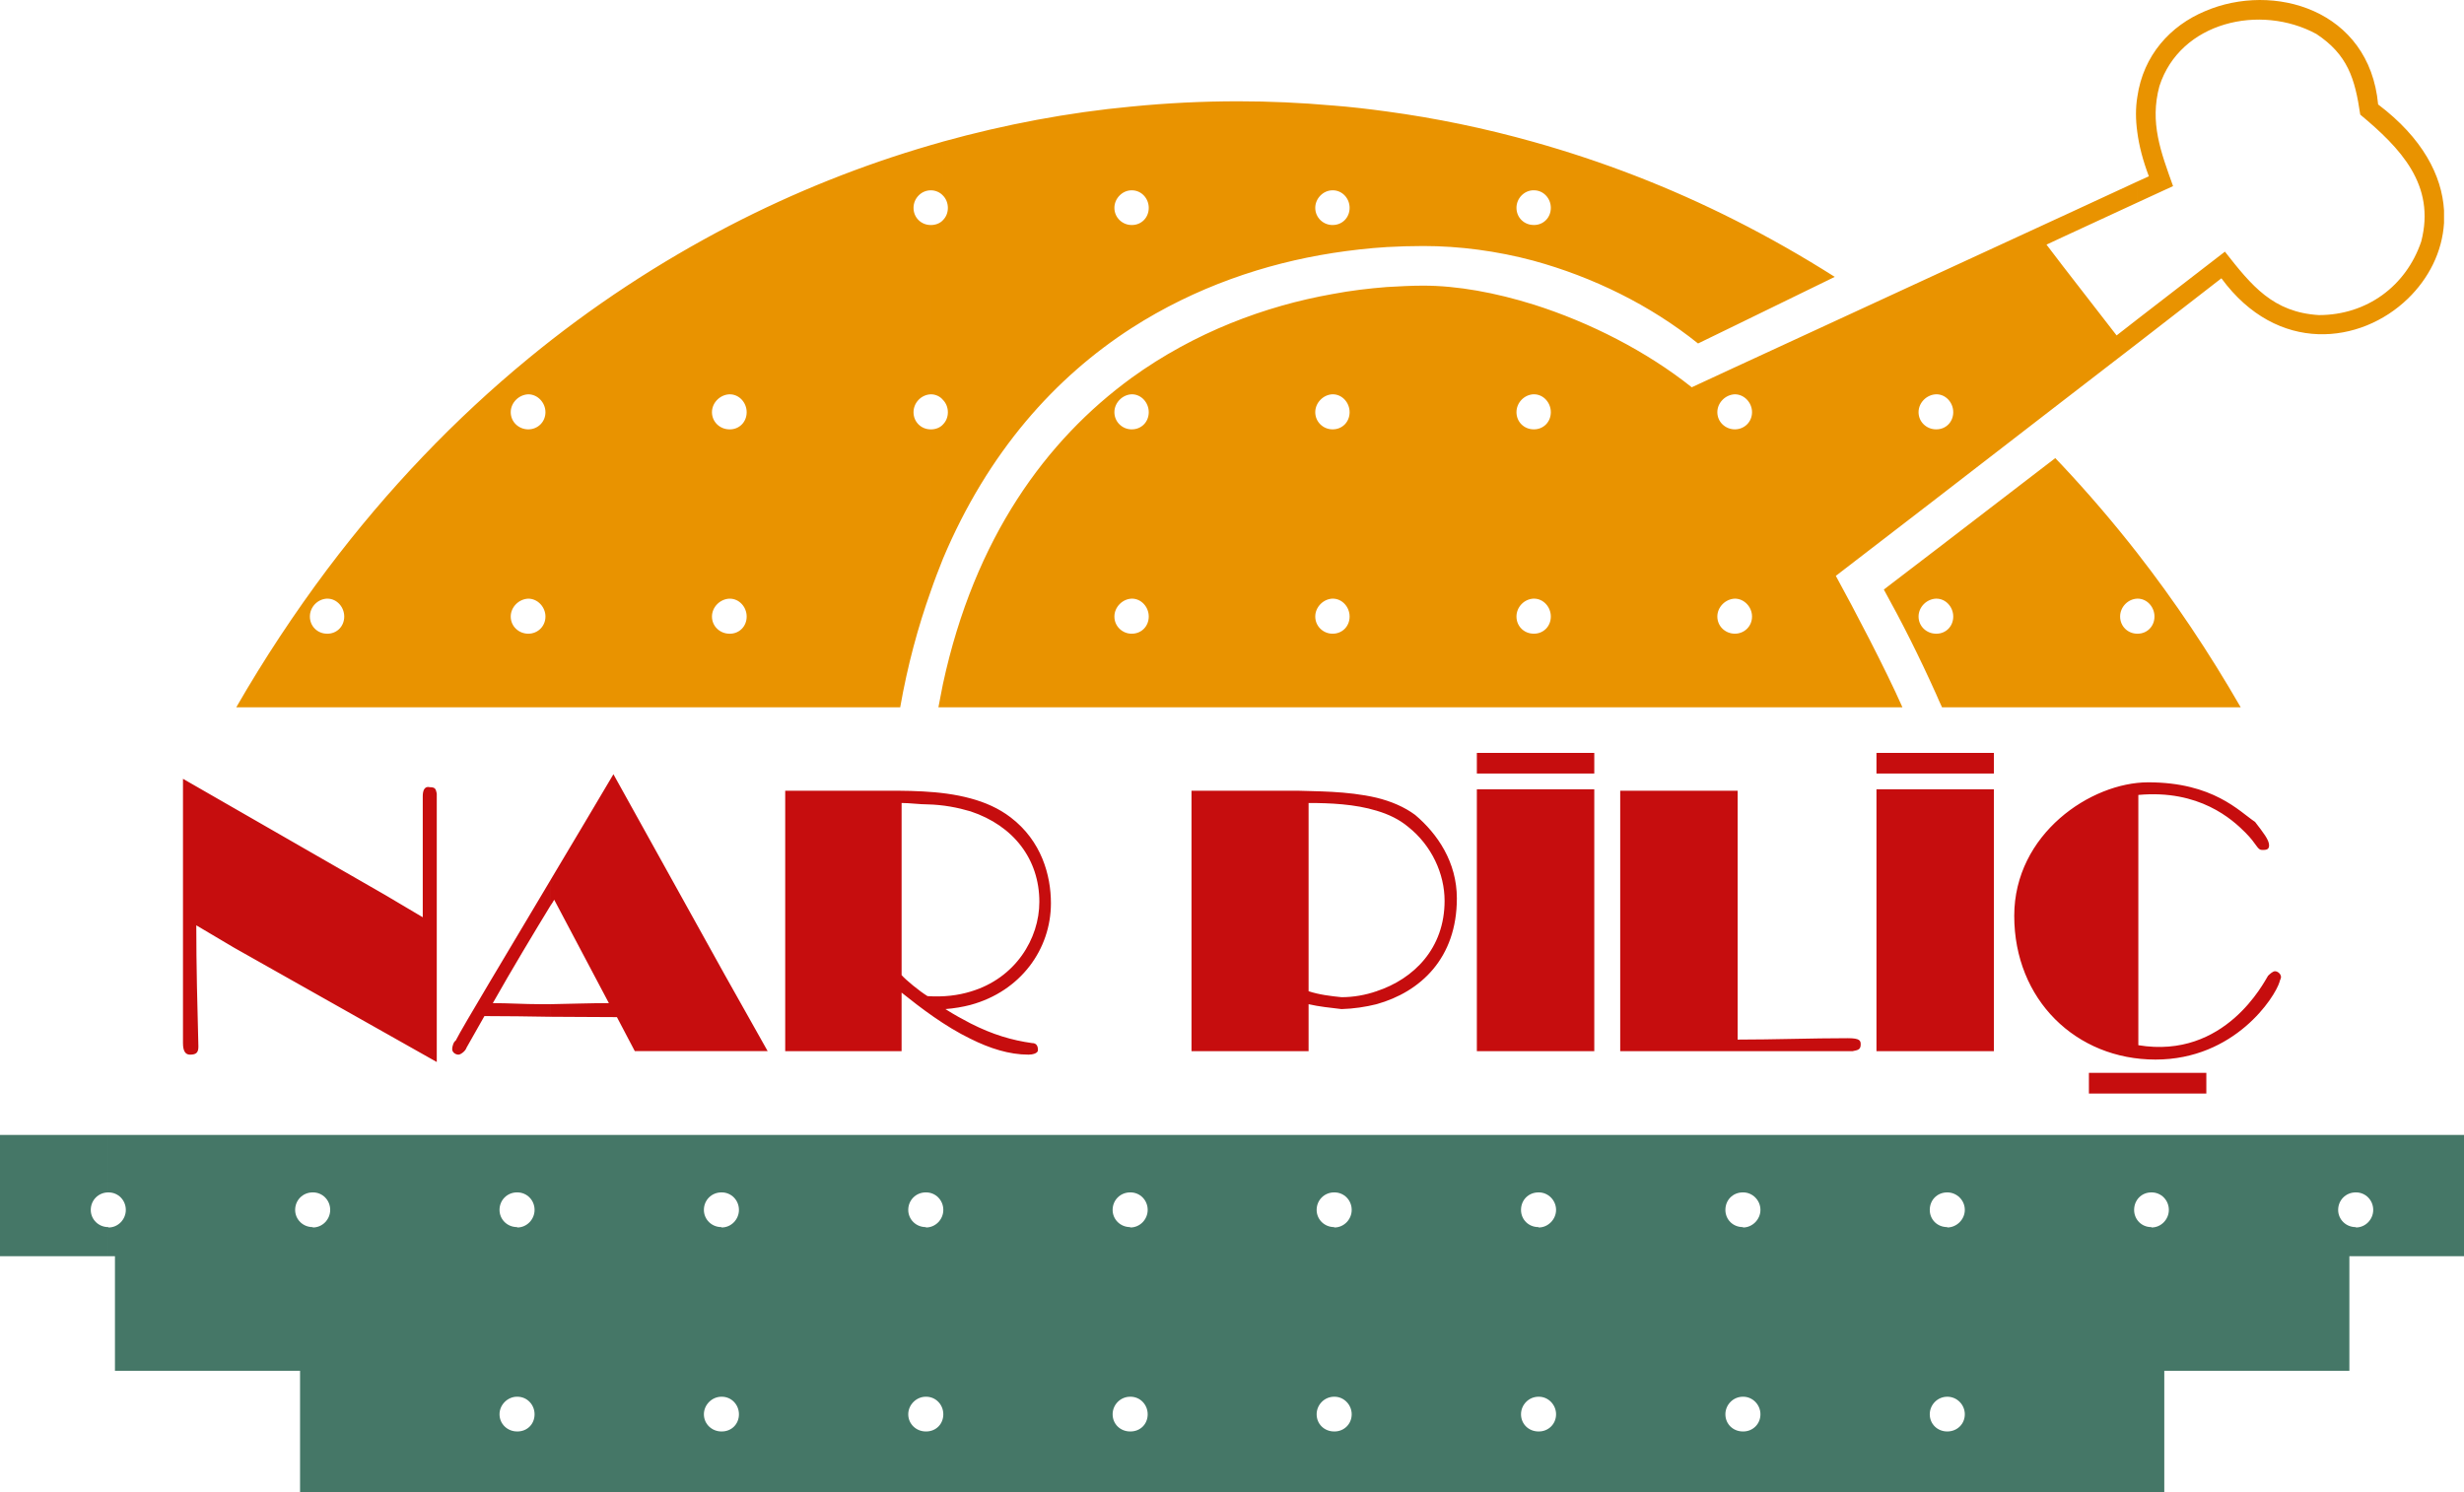
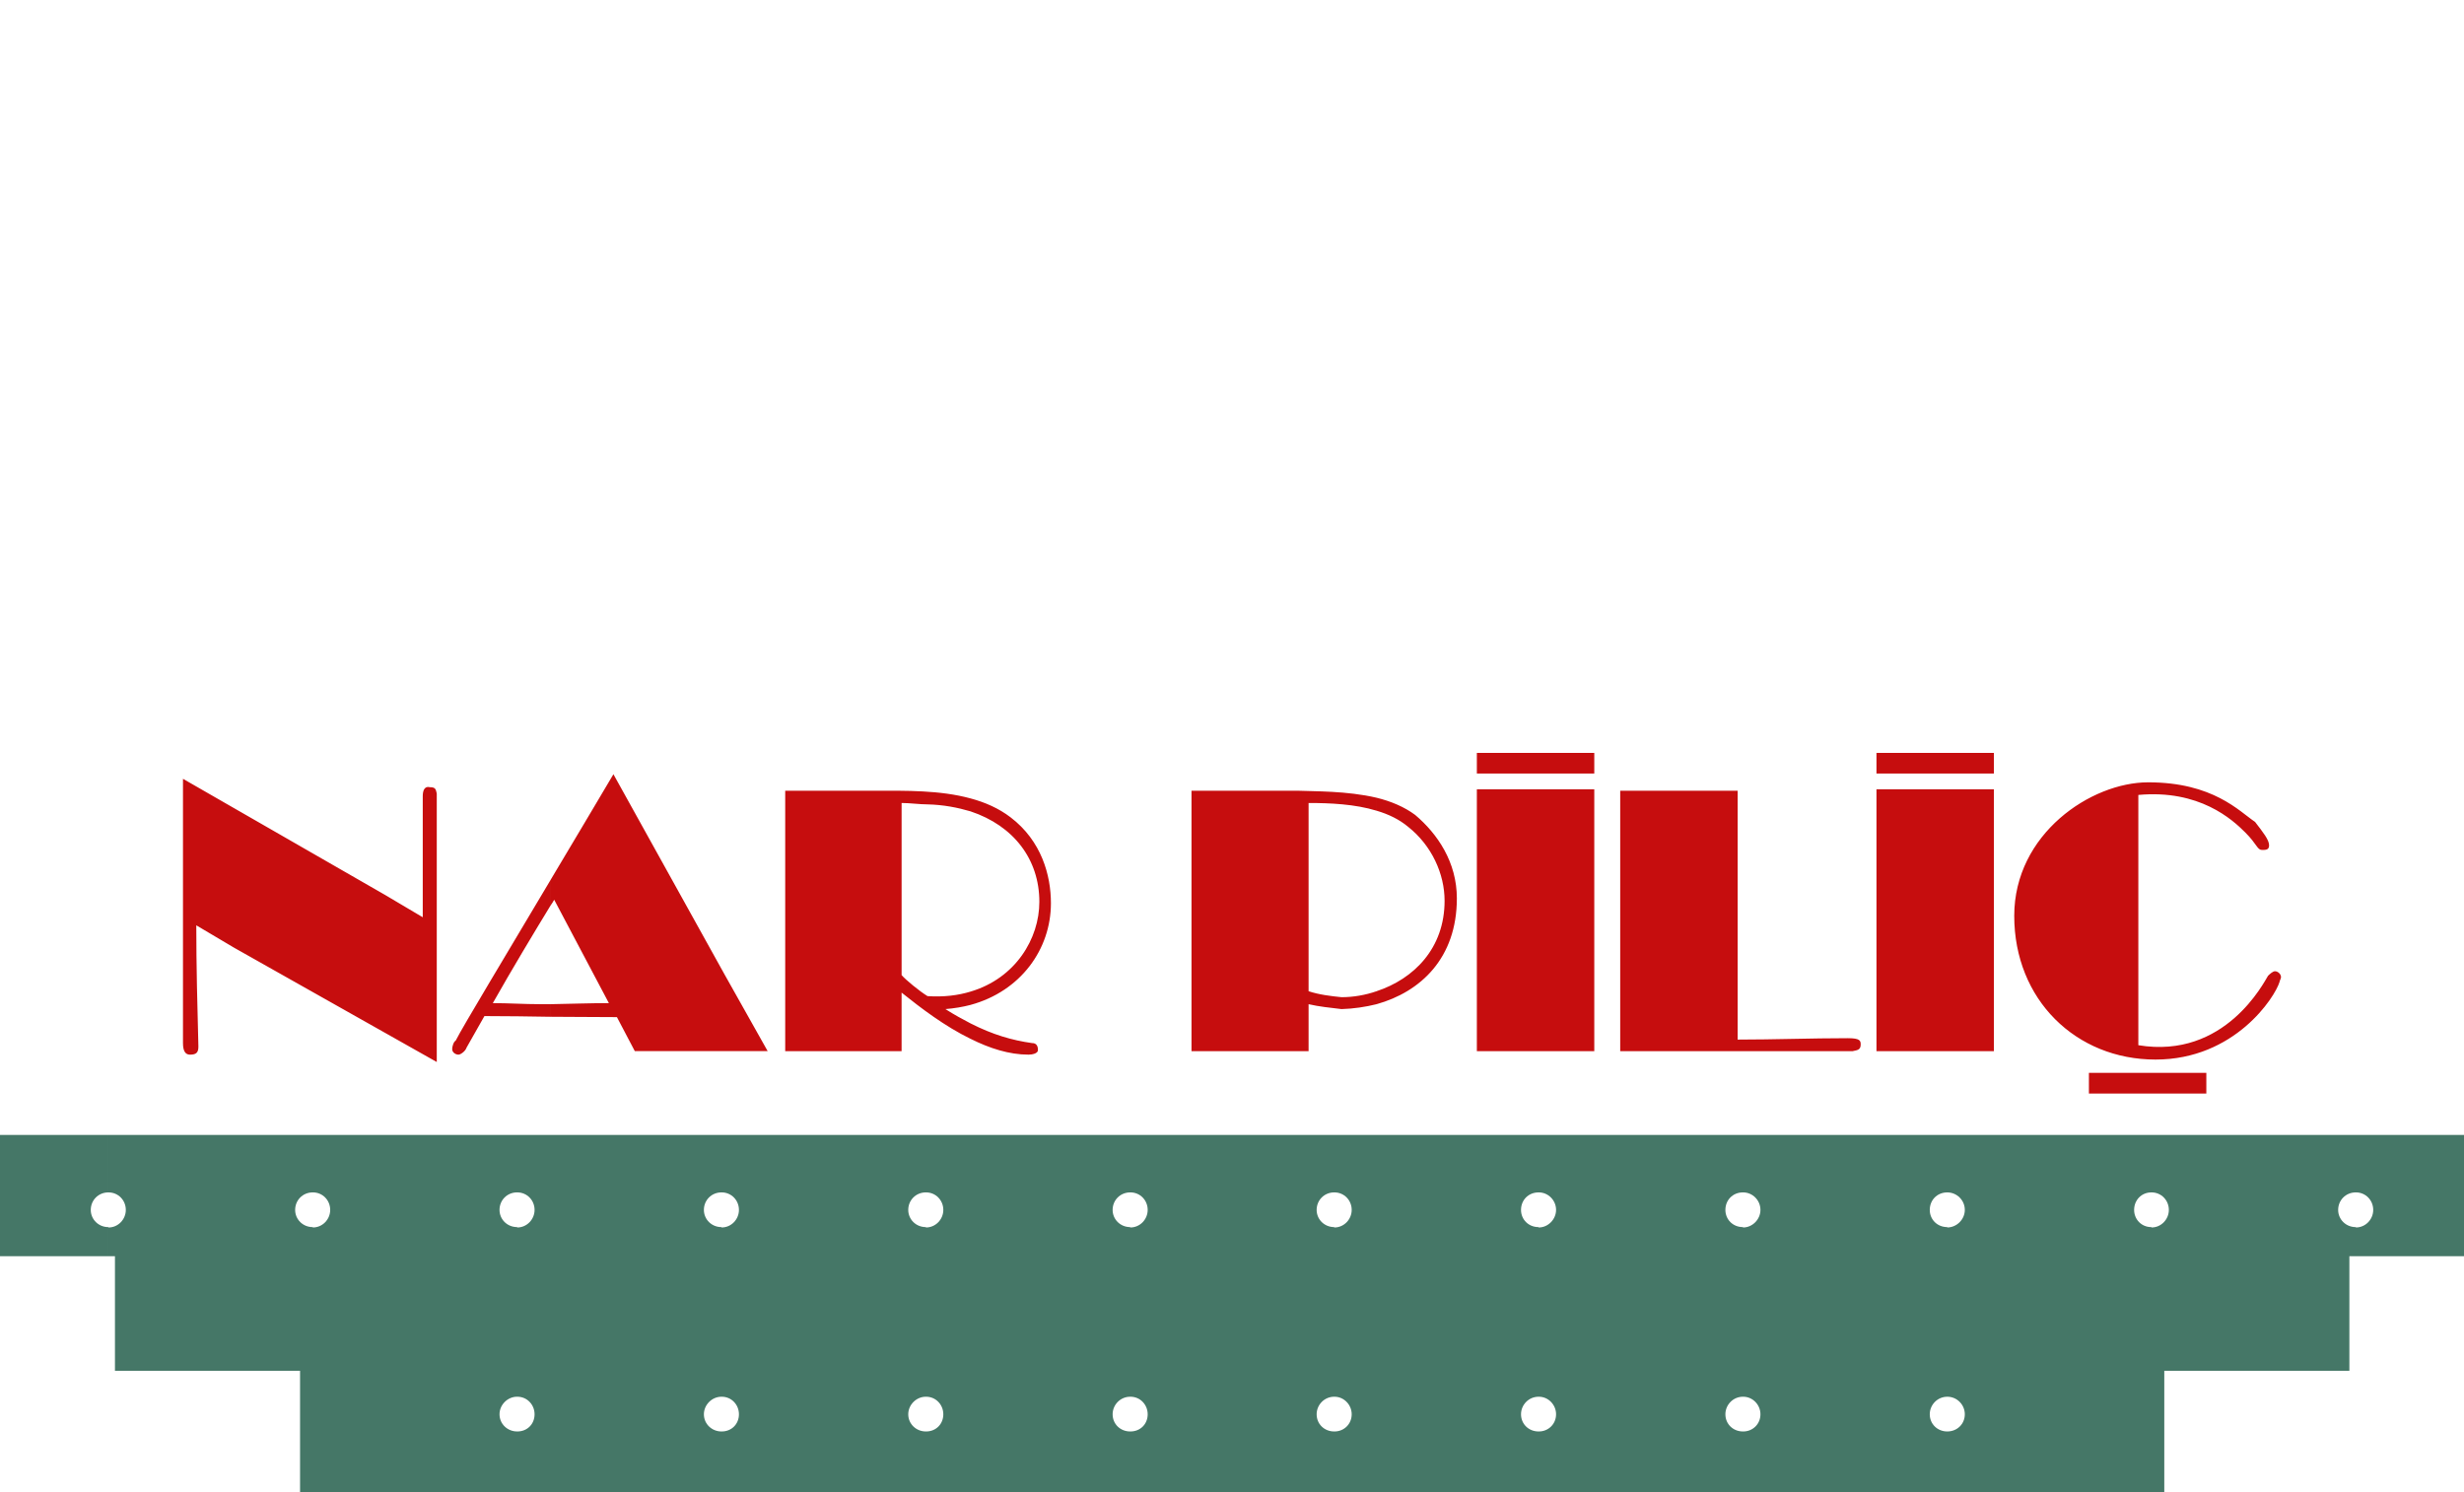
<svg xmlns="http://www.w3.org/2000/svg" xml:space="preserve" width="188.396mm" height="114.099mm" version="1.1" style="shape-rendering:geometricPrecision; text-rendering:geometricPrecision; image-rendering:optimizeQuality; fill-rule:evenodd; clip-rule:evenodd" viewBox="0 0 188.141 113.944">
  <defs>
    <style type="text/css"> .fil1 {fill:#457767} .fil2 {fill:#C60D0E} .fil0 {fill:#E99300} </style>
  </defs>
  <g id="Layer_x0020_1">
    <g id="_821938944">
-       <path class="fil0" d="M163.195 42.237c2.837,3.64 5.46,7.547 7.896,11.777l-7.896 0 0 -5.622c0,0 0,0 0.027,0 0.723,0 1.285,-0.562 1.285,-1.311 0,-0.723 -0.562,-1.365 -1.285,-1.365 -0.027,0 -0.027,0 -0.027,0l0 -3.479zm23.421 -26.179l0 0 0 0.963c-0.134,2.223 -1.179,4.256 -2.758,5.782 -3.586,3.48 -9.957,4.283 -14.24,-1.552l-6.423 4.979 0 -1.847 6.691 -5.166c2.035,2.596 3.667,4.63 7.175,4.844 3.666,0 6.664,-2.221 7.815,-5.62 1.125,-4.337 -1.606,-7.147 -4.657,-9.69 -0.401,-2.757 -0.963,-4.576 -3.345,-6.155 -4.283,-2.328 -10.413,-0.937 -11.992,3.988 -0.749,2.784 0.107,5.006 1.044,7.628l-2.73 1.258 0 -1.606 0.883 -0.402c-0.455,-1.204 -0.749,-2.328 -0.883,-3.373l0 -2.676c0.455,-3.211 2.543,-5.46 5.165,-6.557 5.22,-2.249 12.554,-0.134 13.223,7.119 3.4,2.57 4.872,5.434 5.032,8.083zm-29.149 19.487l0 0 0 18.469 5.728 0 0 -5.622c-0.722,0 -1.311,-0.562 -1.311,-1.311 0,-0.723 0.589,-1.338 1.311,-1.365l0 -3.479c-1.82,-2.33 -3.72,-4.551 -5.728,-6.692zm5.728 -28.132l0 0c-0.134,0.83 -0.134,1.713 0,2.676l0 -2.676zm0 6.451l0 0 -5.728 2.65 0 1.605 5.728 -2.649 0 -1.606zm0 10.52l0 0 -1.579 1.231 -4.149 -5.354 0 10.385 5.728 -4.416 0 -1.847zm-6.263 10.599l0 0c0.187,0.187 0.348,0.374 0.535,0.562l0 18.469 -9.181 0c-0.161,-0.348 -0.321,-0.696 -0.455,-1.017l0 -4.604 0.027 0c0.723,0 1.284,-0.562 1.284,-1.311 0,-0.723 -0.562,-1.365 -1.284,-1.365l-0.027 0 0 -3.747 9.101 -6.986zm0.535 -18.47l0 0 0 1.605 -1.204 0.563 1.204 1.579 0 10.385 -9.636 7.441 0 -5.3 0.027 0c0.723,0 1.284,-0.562 1.284,-1.311 0,-0.723 -0.562,-1.365 -1.284,-1.365l-0.027 0 0 -9.154 9.636 -4.444zm-9.636 36.483l0 0 0 -4.604c-0.723,0 -1.338,-0.562 -1.338,-1.311 0,-0.723 0.615,-1.338 1.338,-1.365l0 -3.747 -3.989 3.051c1.366,2.462 2.704,5.113 3.989,7.976zm0 -32.039l0 0 -15.364 7.093 0 2.061c0.723,0 1.311,0.642 1.311,1.365 0,0.749 -0.589,1.311 -1.311,1.311l0 12.929c0.723,0 1.311,0.642 1.311,1.365 0,0.749 -0.589,1.311 -1.311,1.311l0 5.622 12.795 0c-1.286,-2.917 -3.721,-7.549 -5.086,-10.038l7.655 -5.889 0 -5.3c-0.723,0 -1.338,-0.562 -1.338,-1.311 0,-0.723 0.615,-1.338 1.338,-1.365l0 -9.154zm-15.364 3.907l0 0 0 -8.057c2.596,1.311 5.138,2.757 7.628,4.337l-7.628 3.72zm0 -8.057l0 0 0 8.057 -2.81 1.366c-3.667,-2.945 -8.057,-5.086 -12.554,-6.317l0 -2.731c0,0 0,0 0.027,0 0.722,0 1.285,-0.562 1.285,-1.312 0,-0.723 -0.562,-1.338 -1.285,-1.338 -0.027,0 -0.027,0 -0.027,0l0 -3.693c5.247,1.472 10.385,3.452 15.364,5.968zm0 11.243l0 0 0 2.061c-0.723,0.027 -1.338,0.642 -1.338,1.365 0,0.749 0.616,1.311 1.338,1.311l0 12.929c-0.723,0.027 -1.338,0.642 -1.338,1.365 0,0.749 0.616,1.311 1.338,1.311l0 5.622 -15.364 0 0 -5.622c0,0 0,0 0.027,0 0.722,0 1.285,-0.562 1.285,-1.311 0,-0.723 -0.562,-1.365 -1.285,-1.365 -0.027,0 -0.027,0 -0.027,0l0 -12.929c0,0 0,0 0.027,0 0.722,0 1.285,-0.562 1.285,-1.311 0,-0.723 -0.562,-1.365 -1.285,-1.365 -0.027,0 -0.027,0 -0.027,0l0 -6.853c4.31,1.365 8.645,3.587 12.072,6.317l3.292 -1.525zm-15.364 -17.211l0 0c-3.72,-1.044 -7.468,-1.821 -11.241,-2.33l0 10.359c0.963,-0.053 1.9,-0.081 2.81,-0.081 2.758,0 5.622,0.375 8.431,1.125l0 -2.731c-0.723,0 -1.311,-0.562 -1.311,-1.312 0,-0.723 0.589,-1.338 1.311,-1.338l0 -3.693zm0 12.419l0 0c-2.917,-0.91 -5.809,-1.445 -8.431,-1.445 -0.91,0 -1.847,0.053 -2.81,0.107l0 32.093 11.241 0 0 -5.622c-0.723,0 -1.311,-0.562 -1.311,-1.311 0,-0.723 0.589,-1.338 1.311,-1.365l0 -12.929c-0.723,0 -1.311,-0.562 -1.311,-1.311 0,-0.723 0.589,-1.338 1.311,-1.365l0 -6.853zm-11.241 -14.748l0 0 0 10.359c-1.338,0.08 -2.73,0.241 -4.123,0.455l0 -2.142 0.027 0c0.723,0 1.285,-0.562 1.285,-1.312 0,-0.723 -0.562,-1.338 -1.285,-1.338l-0.027 0 0 -6.478c1.393,0.107 2.758,0.268 4.123,0.455zm0 13.411l0 0 0 32.093 -4.123 0 0 -5.622 0.027 0c0.723,0 1.285,-0.562 1.285,-1.311 0,-0.723 -0.562,-1.365 -1.285,-1.365l-0.027 0 0 -12.929 0.027 0c0.723,0 1.285,-0.562 1.285,-1.311 0,-0.723 -0.562,-1.365 -1.285,-1.365l-0.027 0 0 -7.655c1.393,-0.267 2.784,-0.428 4.123,-0.535zm-4.123 -13.865l0 0c-2.409,-0.214 -4.817,-0.321 -7.2,-0.321 -2.703,0 -5.433,0.134 -8.137,0.402l0 6.397c0.027,0 0.027,0 0.027,0 0.723,0 1.285,0.616 1.285,1.338 0,0.75 -0.562,1.312 -1.285,1.312 0,0 0,0 -0.027,0l0 7.87c4.872,-3.132 10.198,-4.925 15.337,-5.728l0 -2.142c-0.696,0 -1.311,-0.562 -1.311,-1.312 0,-0.723 0.615,-1.338 1.311,-1.338l0 -6.478zm0 14.4l0 0c-5.139,0.91 -10.519,2.918 -15.337,6.397l0 1.258c0.027,0 0.027,0 0.027,0 0.723,0 1.285,0.642 1.285,1.365 0,0.749 -0.562,1.311 -1.285,1.311 0,0 0,0 -0.027,0l0 12.929c0.027,0 0.027,0 0.027,0 0.723,0 1.285,0.642 1.285,1.365 0,0.749 -0.562,1.311 -1.285,1.311 0,0 0,0 -0.027,0l0 5.622 15.337 0 0 -5.622c-0.696,0 -1.311,-0.562 -1.311,-1.311 0,-0.723 0.615,-1.338 1.311,-1.365l0 -12.929c-0.696,0 -1.311,-0.562 -1.311,-1.311 0,-0.723 0.615,-1.338 1.311,-1.365l0 -7.655zm-15.337 -14.32l0 0 0 6.397c-0.696,0 -1.311,0.616 -1.311,1.338 0,0.75 0.616,1.312 1.311,1.312l0 7.87c-5.808,3.747 -10.947,9.42 -14.4,17.612l0 -10.252c0.241,-0.241 0.374,-0.562 0.374,-0.936 0,-0.348 -0.134,-0.696 -0.374,-0.937l0 -13.732c0.241,-0.241 0.374,-0.562 0.374,-0.937 0,-0.348 -0.134,-0.696 -0.374,-0.937l0 -4.122c4.738,-1.311 9.555,-2.222 14.4,-2.677zm0 20.718l0 0 0 1.258c-0.696,0.027 -1.311,0.642 -1.311,1.365 0,0.749 0.616,1.311 1.311,1.311l0 12.929c-0.696,0.027 -1.311,0.642 -1.311,1.365 0,0.749 0.616,1.311 1.311,1.311l0 5.622 -14.4 0 0 -1.793c2.409,-11.161 7.896,-18.63 14.4,-23.367zm-14.4 -18.04l0 0c-0.294,0.08 -0.616,0.188 -0.937,0.268l0 3.452c0,0 0,0 0.027,0 0.348,0 0.696,0.161 0.91,0.402l0 -4.122zm0 5.995l0 0c-0.214,0.241 -0.562,0.375 -0.91,0.375 -0.027,0 -0.027,0 -0.027,0l0 12.929c0,0 0,0 0.027,0 0.348,0 0.696,0.161 0.91,0.428l0 -13.732zm0 15.605l0 0c-0.214,0.241 -0.562,0.375 -0.91,0.375 -0.027,0 -0.027,0 -0.027,0l0 12.367c0.294,-0.856 0.616,-1.686 0.937,-2.489l0 -10.252zm0 19.808l0 0c-0.107,0.589 -0.241,1.177 -0.348,1.793l0.348 0 0 -1.793zm-0.937 -41.14l0 0 0 3.452c-0.723,0 -1.312,0.616 -1.312,1.338 0,0.75 0.589,1.312 1.312,1.312l0 12.929c-0.723,0.027 -1.312,0.642 -1.312,1.365 0,0.749 0.589,1.311 1.312,1.311l0 12.367c-0.964,2.703 -1.767,5.648 -2.329,8.86l-13.035 0 0 -5.622 0.027 0c0.723,0 1.285,-0.562 1.285,-1.311 0,-0.723 -0.562,-1.365 -1.285,-1.365l-0.027 0 0 -12.929 0.027 0c0.723,0 1.285,-0.562 1.285,-1.311 0,-0.723 -0.562,-1.365 -1.285,-1.365l-0.027 0 0 -12.875c4.952,-2.569 10.118,-4.63 15.364,-6.155zm-15.364 6.155l0 0c-5.353,2.784 -10.519,6.156 -15.364,10.145l0 2.73c0.723,0 1.312,0.642 1.312,1.365 0,0.749 -0.589,1.311 -1.312,1.311l0 12.929c0.723,0 1.312,0.642 1.312,1.365 0,0.749 -0.589,1.311 -1.312,1.311l0 5.622 15.364 0 0 -5.622c-0.723,0 -1.338,-0.562 -1.338,-1.311 0,-0.723 0.615,-1.338 1.338,-1.365l0 -12.929c-0.723,0 -1.338,-0.562 -1.338,-1.311 0,-0.723 0.615,-1.338 1.338,-1.365l0 -12.875zm-15.364 10.145l0 0 0 2.73c-0.722,0.027 -1.339,0.642 -1.339,1.365 0,0.749 0.616,1.311 1.339,1.311l0 12.929c-0.722,0.027 -1.339,0.642 -1.339,1.365 0,0.749 0.616,1.311 1.339,1.311l0 5.622 -15.364 0 0 -5.622c0,0 0,0 0.028,0 0.722,0 1.284,-0.562 1.284,-1.311 0,-0.723 -0.562,-1.365 -1.284,-1.365 -0.028,0 -0.028,0 -0.028,0l0 -2.221c4.631,-6.156 9.797,-11.537 15.364,-16.113zm-15.364 16.113l0 0c-2.462,3.292 -4.791,6.798 -6.932,10.519l6.932 0 0 -5.622c-0.722,0 -1.311,-0.562 -1.311,-1.311 0,-0.723 0.589,-1.338 1.311,-1.365l0 -2.221z" />
      <path class="fil1" d="M179.87 95.93l8.271 0 0 -9.261 -8.271 0 0 4.39c0.027,0 0.027,0 0.027,0 0.723,0 1.312,0.588 1.312,1.338 0,0.723 -0.589,1.338 -1.312,1.338 0,0 0,0 -0.027,-0.027l0 2.222zm-14.615 18.014l0 0 -0.99 0 0 -20.236c0.027,0.027 0.027,0.027 0.027,0.027 0.723,0 1.312,-0.616 1.312,-1.338 0,-0.75 -0.589,-1.338 -1.312,-1.338 0,0 0,0 -0.027,0l0 -4.39 15.605 0 0 4.39c-0.749,0 -1.338,0.588 -1.338,1.338 0,0.723 0.589,1.311 1.338,1.311l0 2.222 -0.481 0 0 8.752 -14.133 0 0 9.261zm-0.99 -27.275l0 0 -15.578 0 0 4.39c0.722,0 1.338,0.588 1.338,1.338 0,0.723 -0.615,1.338 -1.338,1.338 0,0 0,0 0,-0.027l0 12.955c0.749,0 1.338,0.616 1.338,1.339 0,0.749 -0.589,1.312 -1.338,1.312l0 4.631 15.578 0 0 -20.236c-0.75,0 -1.312,-0.589 -1.312,-1.311 0,-0.75 0.562,-1.338 1.312,-1.338l0 -4.39zm-15.578 0l0 0 0 4.39c-0.776,0 -1.338,0.588 -1.338,1.338 0,0.723 0.562,1.311 1.338,1.311l0 12.955c-0.75,0 -1.338,0.616 -1.338,1.339 0,0.749 0.589,1.312 1.338,1.312l0 4.631 -15.605 0 0 -4.631c0,0 0,0 0.027,0 0.723,0 1.311,-0.562 1.311,-1.312 0,-0.723 -0.589,-1.339 -1.311,-1.339 -0.027,0 -0.027,0 -0.027,0l0 -12.955c0,0.027 0,0.027 0.027,0.027 0.696,0 1.311,-0.616 1.311,-1.338 0,-0.75 -0.616,-1.338 -1.311,-1.338 -0.027,0 -0.027,0 -0.027,0l0 -4.39 15.605 0zm-15.605 0l0 0 -15.605 0 0 4.39c0,0 0,0 0.027,0 0.697,0 1.311,0.588 1.311,1.338 0,0.723 -0.614,1.338 -1.311,1.338 -0.027,0 -0.027,0 -0.027,-0.027l0 12.955c0,0 0,0 0.027,0 0.723,0 1.311,0.616 1.311,1.339 0,0.749 -0.589,1.312 -1.311,1.312 -0.027,0 -0.027,0 -0.027,0l0 4.631 15.605 0 0 -4.631c-0.749,0 -1.338,-0.562 -1.338,-1.312 0,-0.723 0.589,-1.339 1.338,-1.339l0 -12.955c-0.776,0 -1.338,-0.589 -1.338,-1.311 0,-0.75 0.562,-1.338 1.338,-1.338l0 -4.39zm-15.605 0l0 0 0 4.39c-0.776,0 -1.338,0.588 -1.338,1.338 0,0.723 0.562,1.311 1.338,1.311l0 12.955c-0.75,0 -1.338,0.616 -1.338,1.339 0,0.749 0.589,1.312 1.338,1.312l0 4.631 -15.605 0 0 -4.631c0,0 0,0 0.027,0 0.723,0 1.311,-0.562 1.311,-1.312 0,-0.723 -0.588,-1.339 -1.311,-1.339 -0.027,0 -0.027,0 -0.027,0l0 -12.955c0,0.027 0,0.027 0.027,0.027 0.723,0 1.311,-0.616 1.311,-1.338 0,-0.75 -0.588,-1.338 -1.311,-1.338 -0.027,0 -0.027,0 -0.027,0l0 -4.39 15.605 0zm-15.605 0l0 0 -15.578 0 0 4.39c0,0 0,0 0.027,0 0.723,0 1.312,0.588 1.312,1.338 0,0.723 -0.589,1.338 -1.312,1.338 -0.027,0 -0.027,0 -0.027,-0.027l0 12.955c0,0 0,0 0.027,0 0.749,0 1.312,0.616 1.312,1.339 0,0.749 -0.562,1.312 -1.312,1.312 -0.027,0 -0.027,0 -0.027,0l0 4.631 15.578 0 0 -4.631c-0.749,0 -1.338,-0.562 -1.338,-1.312 0,-0.723 0.589,-1.339 1.338,-1.339l0 -12.955c-0.749,0 -1.338,-0.589 -1.338,-1.311 0,-0.75 0.589,-1.338 1.338,-1.338l0 -4.39zm-15.578 0l0 0 0 4.39c-0.749,0 -1.338,0.588 -1.338,1.338 0,0.723 0.589,1.311 1.338,1.311l0 12.955c-0.749,0 -1.338,0.616 -1.338,1.339 0,0.749 0.589,1.312 1.338,1.312l0 4.631 -15.605 0 0 -4.631 0.027 0c0.75,0 1.312,-0.562 1.312,-1.312 0,-0.723 -0.562,-1.339 -1.312,-1.339l-0.027 0 0 -12.955c0,0.027 0.027,0.027 0.027,0.027 0.723,0 1.312,-0.616 1.312,-1.338 0,-0.75 -0.589,-1.338 -1.312,-1.338l-0.027 0 0 -4.39 15.605 0zm-15.605 0l0 0 -15.604 0 0 4.39 0.026 0c0.723,0 1.312,0.588 1.312,1.338 0,0.723 -0.589,1.338 -1.312,1.338 0,0 -0.026,0 -0.026,-0.027l0 12.955 0.026 0c0.75,0 1.312,0.616 1.312,1.339 0,0.749 -0.562,1.312 -1.312,1.312l-0.026 0 0 4.631 15.604 0 0 -4.631c-0.722,0 -1.338,-0.562 -1.338,-1.312 0,-0.723 0.616,-1.339 1.338,-1.339l0 -12.955c-0.75,0 -1.338,-0.589 -1.338,-1.311 0,-0.75 0.589,-1.338 1.338,-1.338l0 -4.39zm-15.604 0l0 0 0 4.39c-0.75,0 -1.338,0.588 -1.338,1.338 0,0.723 0.589,1.311 1.338,1.311l0 12.955c-0.723,0 -1.338,0.616 -1.338,1.339 0,0.749 0.616,1.312 1.338,1.312l0 4.631 -15.605 0 0 -4.631 0.027 0c0.749,0 1.311,-0.562 1.311,-1.312 0,-0.723 -0.562,-1.339 -1.311,-1.339l-0.027 0 0 -12.955c0,0.027 0.027,0.027 0.027,0.027 0.723,0 1.311,-0.616 1.311,-1.338 0,-0.75 -0.589,-1.338 -1.311,-1.338l-0.027 0 0 -4.39 15.605 0zm-15.605 0l0 0 -15.605 0 0 4.39 0.027 0c0.723,0 1.311,0.588 1.311,1.338 0,0.723 -0.589,1.338 -1.311,1.338 0,0 -0.027,0 -0.027,-0.027l0 20.236 15.605 0 0 -4.631c-0.723,0 -1.338,-0.562 -1.338,-1.312 0,-0.723 0.616,-1.339 1.338,-1.339l0 -12.955c-0.75,0 -1.338,-0.589 -1.338,-1.311 0,-0.75 0.588,-1.338 1.338,-1.338l0 -4.39zm-15.605 0l0 0 0 4.39c-0.749,0 -1.338,0.588 -1.338,1.338 0,0.723 0.589,1.311 1.338,1.311l0 20.236 -0.964 0 0 -9.261 -14.133 0 0 -8.752 -0.509 0 0 -2.222c0,0.027 0.027,0.027 0.027,0.027 0.723,0 1.311,-0.616 1.311,-1.338 0,-0.75 -0.589,-1.338 -1.311,-1.338l-0.027 0 0 -4.39 15.605 0zm-15.605 0l0 0 -8.271 0 0 9.261 8.271 0 0 -2.222c-0.75,0 -1.338,-0.589 -1.338,-1.311 0,-0.75 0.589,-1.338 1.338,-1.338l0 -4.39z" />
      <path class="fil2" d="M164.024 59.742c4.978,0 6.959,2.222 8.164,3.025 0.616,0.803 1.071,1.365 1.071,1.793 0,0.348 -0.268,0.348 -0.535,0.348 -0.375,0 -0.375,-0.428 -1.285,-1.338 -0.99,-0.991 -3.507,-3.293 -8.164,-2.864l0 19.111c6.638,1.097 9.609,-4.845 9.903,-5.3 0.161,-0.161 0.375,-0.348 0.535,-0.348 0.187,0 0.455,0.187 0.455,0.455 0,0.107 -0.107,0.268 -0.107,0.348 -0.348,1.178 -3.426,5.942 -9.475,5.942 -6.076,0 -10.787,-4.577 -10.787,-10.974 0,-6.263 5.862,-10.198 10.225,-10.198zm-58.913 16.943l0 0 0 -0.991c2.837,-0.937 5.192,-3.265 5.192,-6.906 0,-2.061 -0.99,-4.229 -2.783,-5.647 -0.669,-0.562 -1.499,-0.964 -2.409,-1.231l0 -0.991c1.097,0.268 2.114,0.696 2.944,1.312 1.713,1.446 3.185,3.614 3.185,6.37 0,4.577 -2.783,7.147 -6.129,8.084zm47.135 -16.408l0 0 0 19.995 -8.966 0 0 -19.995 8.966 0zm-19.566 0.107l0 0 0 19.005c2.783,0 5.62,-0.107 8.405,-0.107 0.937,0 0.99,0.187 0.99,0.482 0,0.428 -0.268,0.428 -0.616,0.508l-17.746 0 0 -19.888 8.966 0zm-10.947 -0.107l0 0 0 19.995 -8.966 0 0 -19.995 8.966 0zm-8.966 -2.784l0 0 8.966 0 0 1.58 -8.966 0 0 -1.58zm30.513 0l0 0 8.966 0 0 1.58 -8.966 0 0 -1.58zm16.221 24.438l0 0 8.966 0 0 1.579 -8.966 0 0 -1.579zm-54.39 -21.012l0 0c-2.276,-0.535 -4.792,-0.481 -6.022,-0.535l-8.11 0 0 19.888 8.94 0 0 -3.586c0.803,0.187 1.633,0.268 2.516,0.374 0.91,-0.027 1.821,-0.161 2.677,-0.374l0 -0.991c-0.856,0.295 -1.767,0.456 -2.677,0.456 -0.803,-0.081 -1.713,-0.188 -2.516,-0.456l0 -14.374c1.633,0 3.534,0.081 5.193,0.589l0 -0.991zm-30.996 18.415l0 0 0 -1.178c1.686,0.857 3.159,1.285 4.684,1.499 0.294,0 0.455,0.161 0.455,0.535 0,0.268 -0.455,0.348 -0.722,0.348 -1.472,0 -2.971,-0.481 -4.417,-1.205zm0 -2.596l0 0 0 -1.017c3.426,-1.017 5.246,-4.041 5.246,-6.852 0,-3.239 -1.954,-5.808 -5.246,-6.906l0 -0.99c1.097,0.294 2.141,0.749 3.052,1.445 2.355,1.794 3.078,4.417 3.078,6.558 0,3.506 -2.302,6.718 -6.13,7.762zm0 -15.765l0 0c-2.355,-0.643 -4.952,-0.589 -7.334,-0.589l-6.825 0 0 19.888 8.886 0 0 -4.47c1.472,1.178 3.292,2.57 5.273,3.533l0 -1.178c-0.615,-0.321 -1.258,-0.669 -1.927,-1.097 0.669,-0.053 1.312,-0.161 1.927,-0.321l0 -1.017c-0.964,0.295 -2.061,0.429 -3.292,0.348 -0.616,-0.375 -1.686,-1.258 -1.98,-1.606l0 -13.143c0.642,0 1.365,0.107 1.98,0.107 1.205,0.027 2.302,0.241 3.292,0.535l0 -0.99zm-32.066 16.675l0 0 0 -0.963c1.553,-0.027 3.051,-0.081 4.443,-0.081l-4.176 -7.896c-0.08,0.134 -0.16,0.294 -0.268,0.428l0 -1.954c1.74,-2.917 3.48,-5.835 4.791,-8.057l8.512 15.337 3.265 5.808 -10.145 0 -1.365 -2.596c-1.9,0 -3.534,-0.027 -5.059,-0.027zm0 -10.466l0 0c-3.319,5.595 -6.718,11.215 -7.254,12.286 -0.161,0.081 -0.268,0.456 -0.268,0.643 0,0.268 0.268,0.428 0.482,0.428 0.161,0 0.535,-0.268 0.615,-0.536l1.365 -2.409c1.767,0 3.346,0.027 5.059,0.054l0 -0.963c-0.268,0 -0.535,0 -0.803,0 -1.205,0 -2.462,-0.081 -3.614,-0.081 1.419,-2.516 3.158,-5.407 4.416,-7.468l0 -1.954zm-8.699 -6.584l0 0 0 20.503 -15.471 -8.726 -2.891 -1.713c0,3.079 0.08,6.21 0.161,9.262 0,0.455 -0.161,0.615 -0.642,0.615 -0.348,0 -0.535,-0.268 -0.535,-0.883l0 -20.182 15.417 8.86 2.891 1.713c0,-0.535 0,-1.258 0,-1.874 0,-2.543 0,-5.032 0,-7.361 0,-0.348 0.08,-0.803 0.535,-0.697 0.455,0 0.455,0.161 0.535,0.482z" />
    </g>
  </g>
</svg>